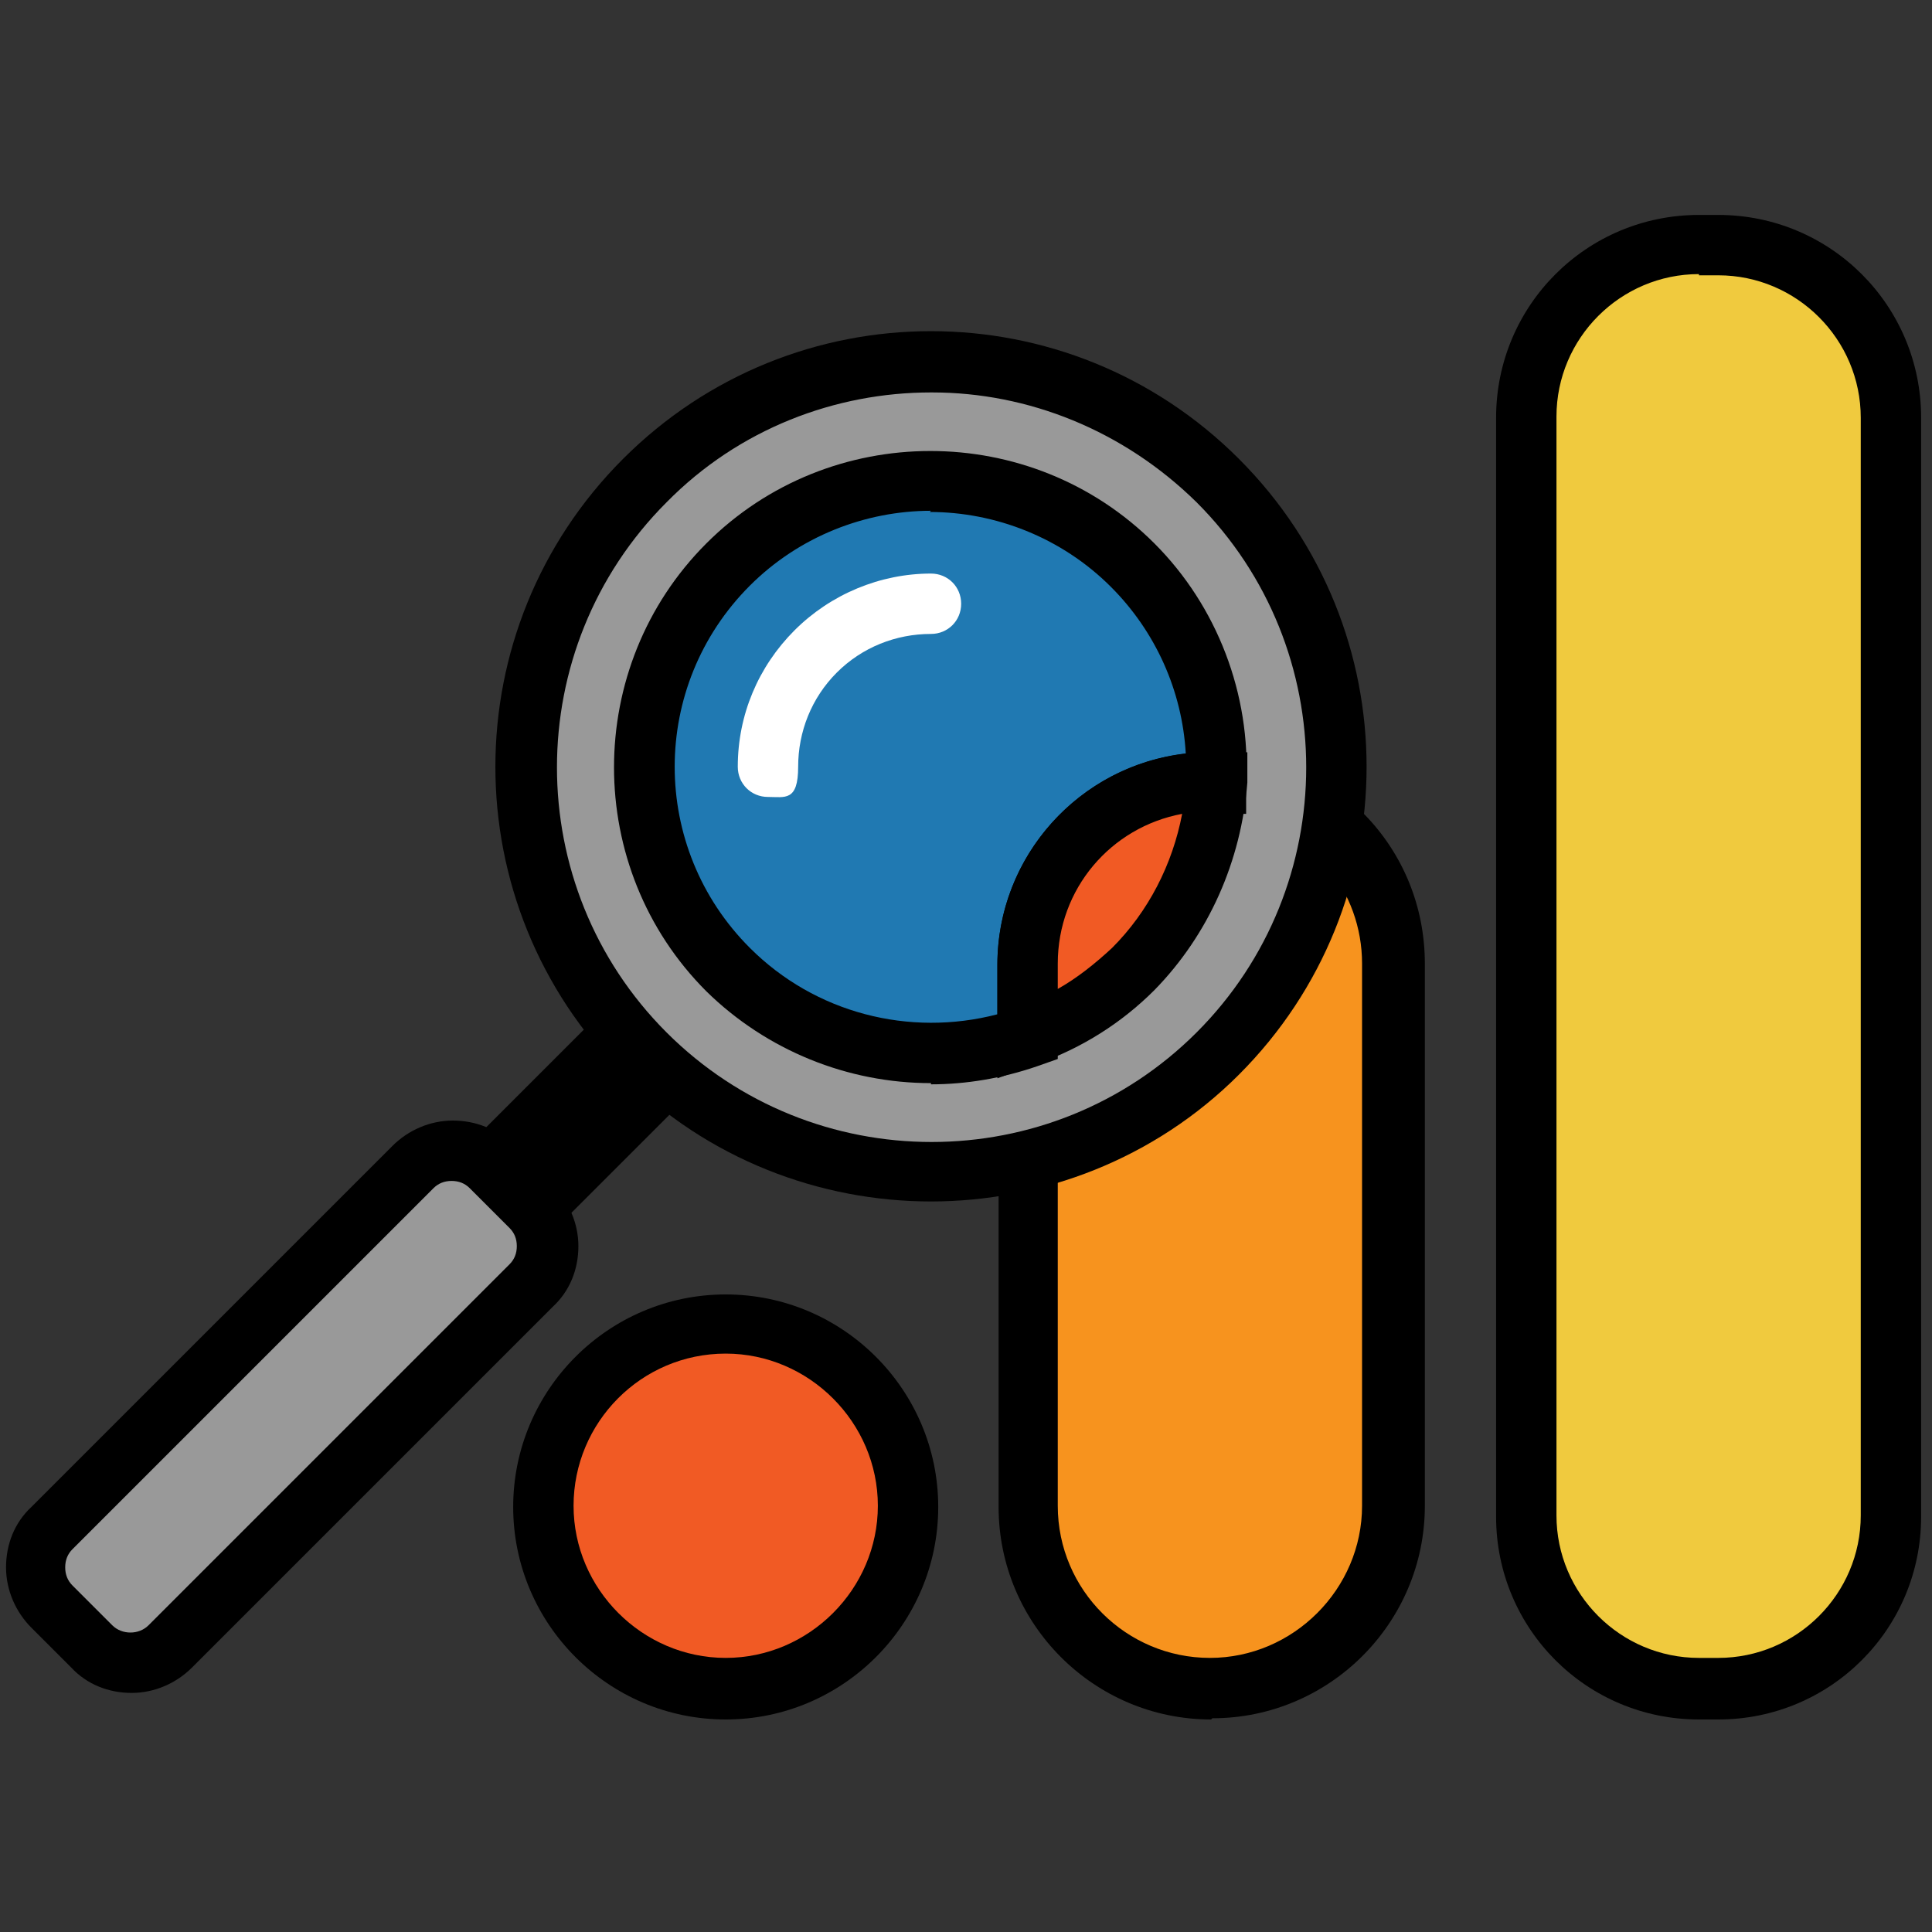
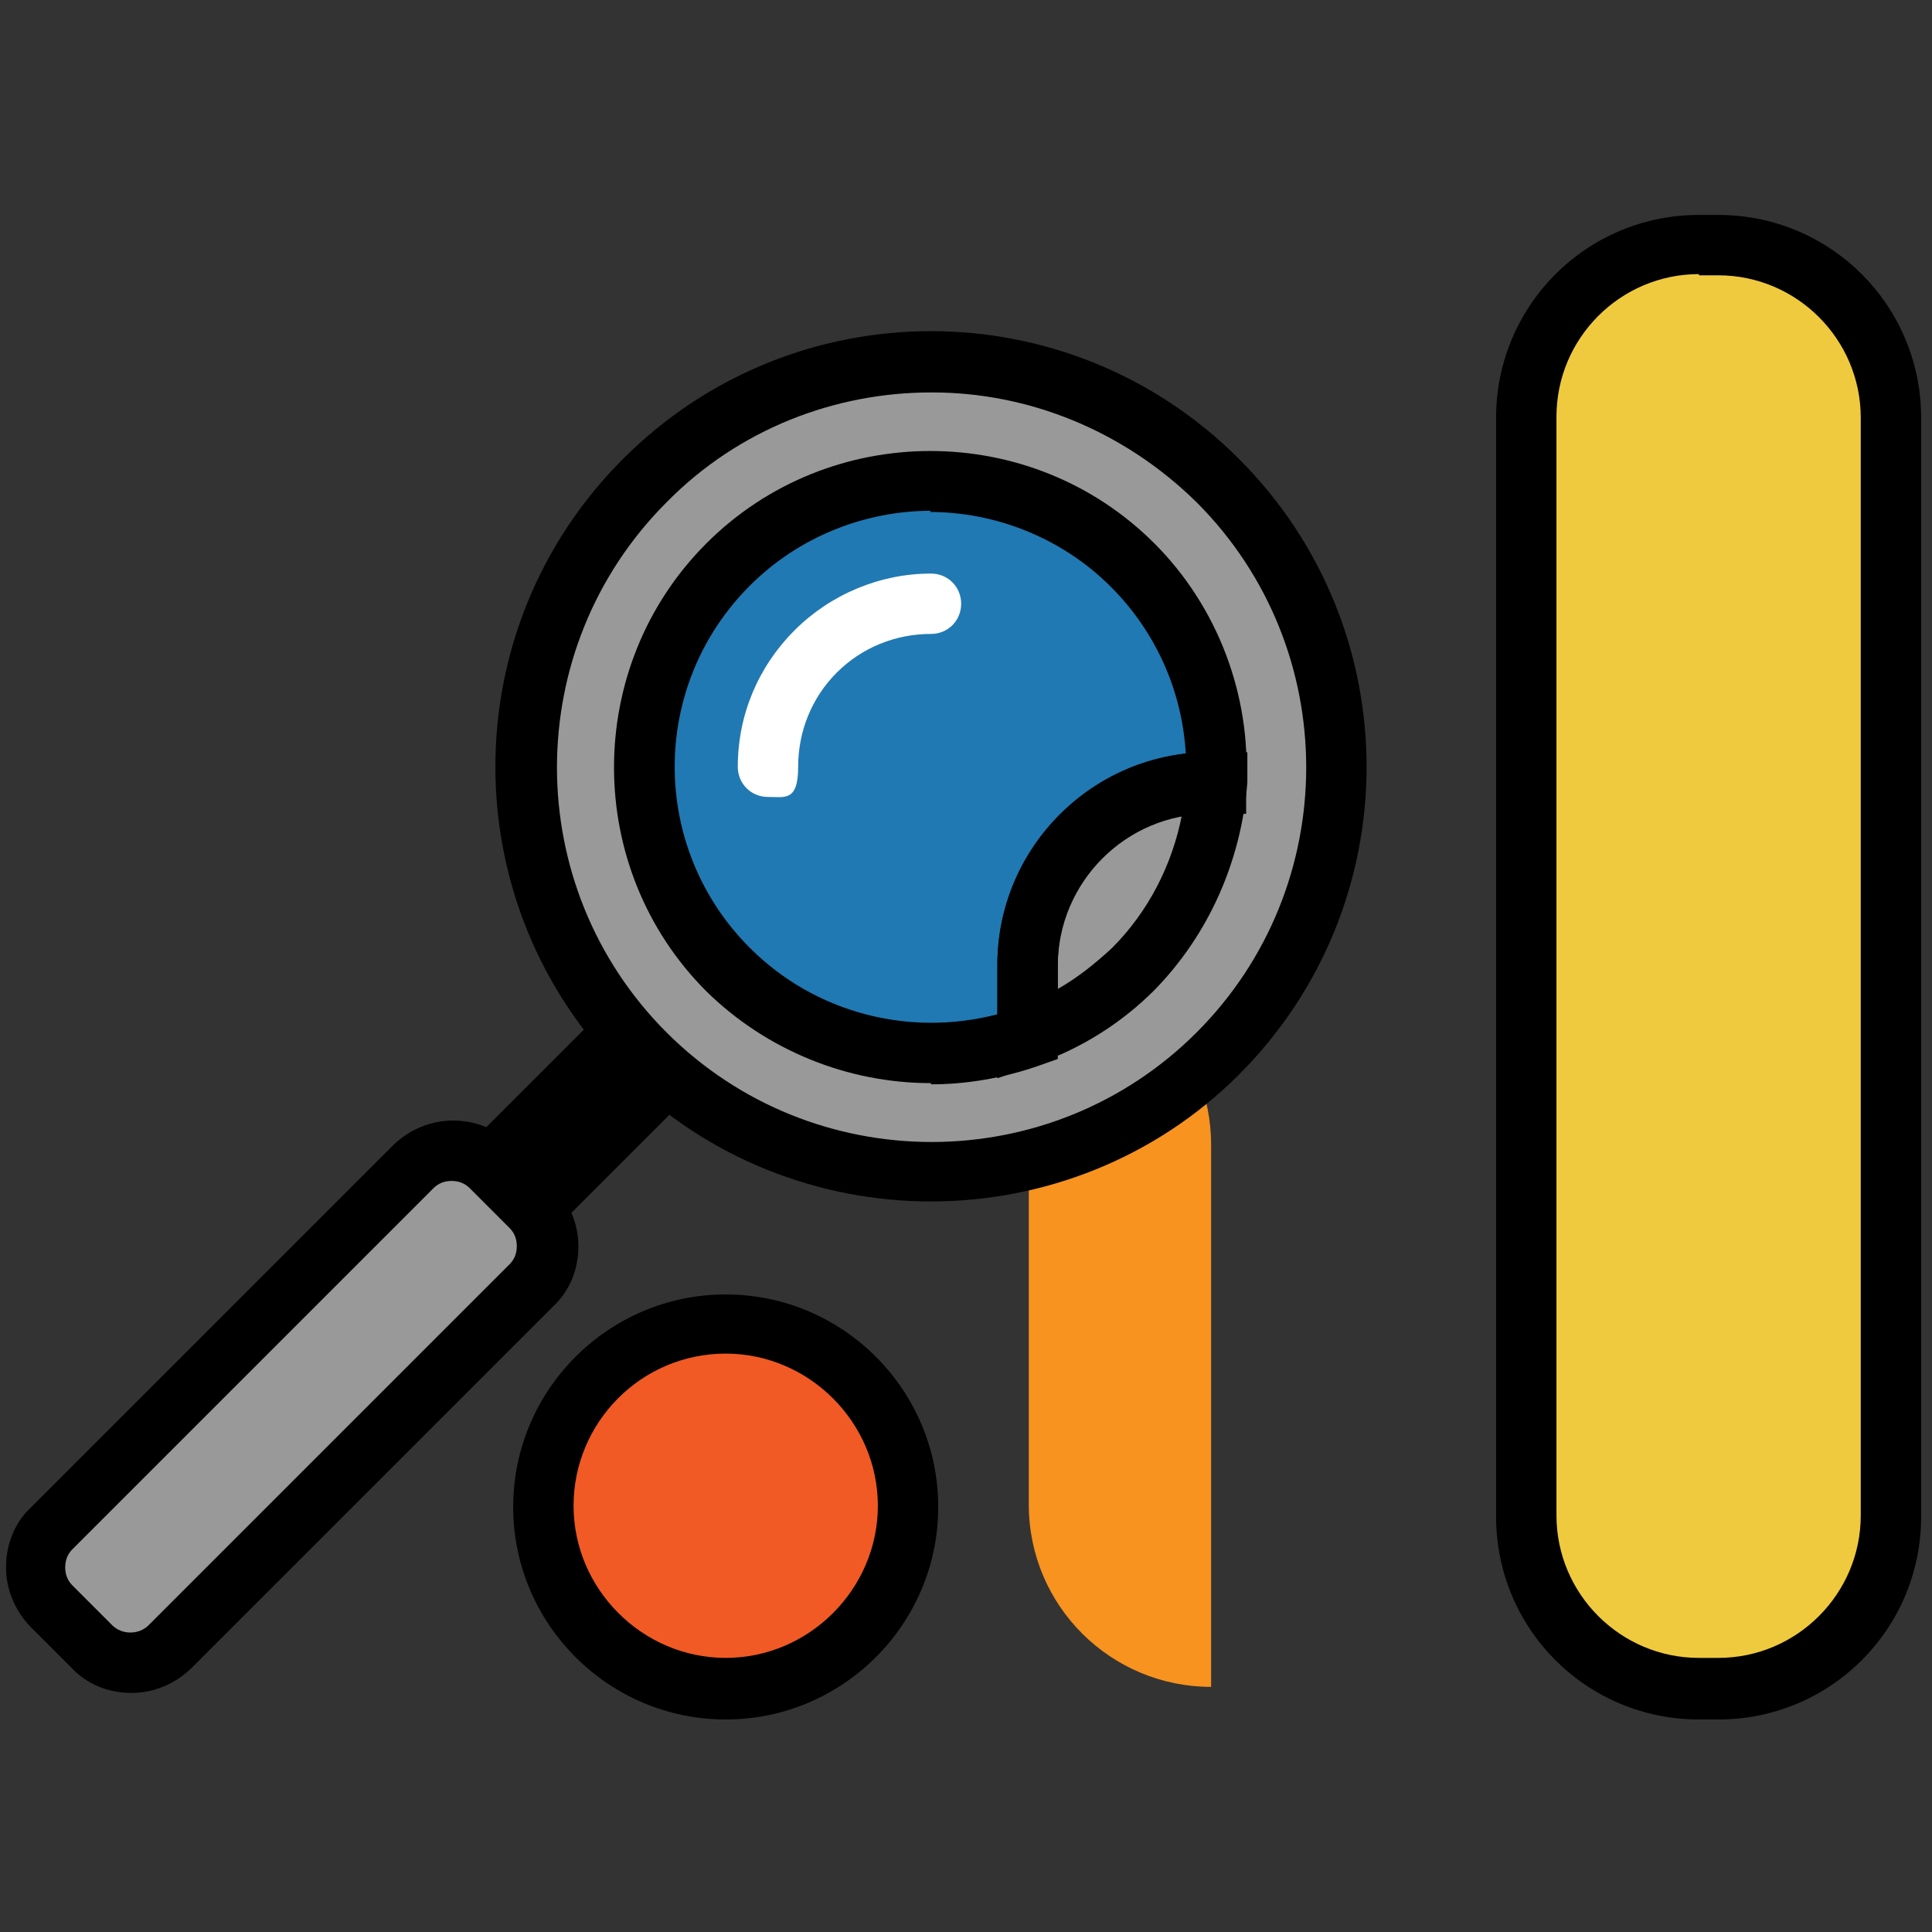
<svg xmlns="http://www.w3.org/2000/svg" id="Layer_1" version="1.1" viewBox="0 0 160 160">
  <rect x="0" y="0" width="160" height="160" fill="#333333" stroke="none" />
  <defs>
    <style> .st0 { fill: #2079b2; } .st1 { fill: #f15a24; } .st2 { fill: #fff; } .st3 { fill: #f7931e; } .st4 { fill: #999; } .st5 { fill: #f0ca3e; } </style>
  </defs>
  <g>
    <circle class="st1" cx="60.1" cy="124.8" r="15.1" />
    <path d="M60.1,142.4c-9.7,0-17.6-7.9-17.6-17.6s7.9-17.6,17.6-17.6,17.6,7.9,17.6,17.6-7.9,17.6-17.6,17.6ZM60.1,112.1c-7,0-12.6,5.7-12.6,12.6s5.7,12.6,12.6,12.6,12.6-5.7,12.6-12.6-5.7-12.6-12.6-12.6Z" />
  </g>
  <g>
    <rect class="st5" x="126.4" y="20.2" width="30.2" height="119.6" rx="14.3" ry="14.3" />
    <path d="M142.3,142.4h-1.6c-9.3,0-16.8-7.5-16.8-16.8V34.6c0-9.3,7.5-16.8,16.8-16.8h1.6c9.3,0,16.8,7.5,16.8,16.8v91c0,9.3-7.5,16.8-16.8,16.8ZM140.7,22.7c-6.5,0-11.8,5.3-11.8,11.8v91c0,6.5,5.3,11.8,11.8,11.8h1.6c6.5,0,11.8-5.3,11.8-11.8V34.6c0-6.5-5.3-11.8-11.8-11.8h-1.6Z" />
  </g>
  <g>
-     <rect class="st4" x="43.1" y="85.4" width="5" height="19.2" transform="translate(80.6 -4.4) rotate(45)" />
    <rect x="33.5" y="90.1" width="24.2" height="10" transform="translate(-53.9 60.1) rotate(-45)" />
  </g>
  <g>
-     <path class="st3" d="M100.8,64.7c-.3,5.7-2.6,11.2-6.9,15.5s-5.6,4.4-8.7,5.5v38.9c0,8.4,6.8,15.1,15.1,15.1s15.1-6.8,15.1-15.1v-44.9c0-8.2-6.5-14.8-14.6-15.1Z" />
-     <path d="M100.3,142.4c-9.7,0-17.6-7.9-17.6-17.6v-40.7l1.7-.6c3-1.1,5.6-2.7,7.8-4.9,3.7-3.7,5.9-8.6,6.2-13.9v-2.5c.1,0,2.6,0,2.6,0,9.5.3,17,8,17,17.6v44.9c0,9.7-7.9,17.6-17.6,17.6ZM87.6,87.5v37.2c0,7,5.7,12.6,12.6,12.6s12.6-5.7,12.6-12.6v-44.9c0-6-4.2-11.1-9.9-12.3-.8,5.5-3.4,10.6-7.3,14.5-2.3,2.3-5,4.1-8,5.5Z" />
+     <path class="st3" d="M100.8,64.7c-.3,5.7-2.6,11.2-6.9,15.5s-5.6,4.4-8.7,5.5v38.9c0,8.4,6.8,15.1,15.1,15.1v-44.9c0-8.2-6.5-14.8-14.6-15.1Z" />
  </g>
  <g>
    <rect class="st4" x="17.2" y="90.7" width="13.9" height="51.5" rx="4.6" ry="4.6" transform="translate(89.4 17) rotate(45)" />
    <path d="M10.9,140.2c-1.9,0-3.7-.7-5-2.1l-3.3-3.3c-1.3-1.3-2.1-3.1-2.1-5s.7-3.7,2.1-5l29.9-29.9c1.3-1.3,3.1-2.1,5-2.1s3.7.7,5,2.1l3.3,3.3c1.3,1.3,2.1,3.1,2.1,5s-.7,3.7-2.1,5l-29.9,29.9c-1.3,1.3-3.1,2.1-5,2.1ZM37.4,97.8c-.6,0-1.1.2-1.5.6l-29.9,29.9c-.4.4-.6.9-.6,1.5s.2,1.1.6,1.5l3.3,3.3c.8.8,2.2.8,3,0l29.9-29.9c.4-.4.6-.9.6-1.5s-.2-1.1-.6-1.5l-3.3-3.3c-.4-.4-.9-.6-1.5-.6Z" />
  </g>
  <g>
    <circle class="st4" cx="77.1" cy="63.5" r="33.5" />
    <path d="M77.1,99.5c-9.2,0-18.5-3.5-25.5-10.5-14.1-14.1-14.1-36.9,0-51,14.1-14.1,36.9-14.1,51,0,14.1,14.1,14.1,36.9,0,51h0c-7,7-16.3,10.5-25.5,10.5ZM77.1,32.5c-7.9,0-15.9,3-21.9,9.1-12.1,12.1-12.1,31.8,0,43.9,12.1,12.1,31.8,12.1,43.9,0,12.1-12.1,12.1-31.8,0-43.9-6.1-6-14-9.1-21.9-9.1Z" />
  </g>
  <g>
    <path class="st0" d="M100.3,64.7c.2,0,.3,0,.5,0,.3-6.5-1.9-13.1-6.9-18-9.3-9.3-24.3-9.3-33.5,0-9.3,9.3-9.3,24.3,0,33.5,6.7,6.7,16.4,8.5,24.8,5.5v-6c0-8.4,6.8-15.1,15.1-15.1Z" />
    <path d="M77.1,89.7c-6.9,0-13.6-2.7-18.6-7.6-10.2-10.2-10.2-26.9,0-37.1,10.2-10.2,26.9-10.2,37.1,0,5.2,5.2,8,12.5,7.6,19.9v2.5c-.1,0-2.6,0-2.6,0-.1,0-.2,0-.3,0h-.1c-7,0-12.6,5.7-12.6,12.6v7.7l-1.7.6c-2.9,1-5.9,1.5-8.8,1.5ZM77.1,42.3c-5.4,0-10.9,2.1-15,6.2-8.3,8.3-8.3,21.7,0,30,5.4,5.4,13.2,7.4,20.5,5.5v-4.1c0-9,6.8-16.5,15.6-17.5-.3-5.2-2.5-10.1-6.2-13.8-4.1-4.1-9.6-6.2-15-6.2Z" />
  </g>
  <g>
    <path class="st0" d="M77.1,50c-3.5,0-6.9,1.3-9.6,4-2.6,2.6-4,6.1-4,9.6" />
    <path class="st2" d="M63.6,66c-1.4,0-2.5-1.1-2.5-2.5,0-4.3,1.7-8.3,4.7-11.3,3-3,7.1-4.7,11.3-4.7h0c1.4,0,2.5,1.1,2.5,2.5,0,1.4-1.1,2.5-2.5,2.5,0,0,0,0,0,0-2.9,0-5.7,1.1-7.8,3.2-2.1,2.1-3.2,4.9-3.2,7.8s-1.1,2.5-2.5,2.5Z" />
  </g>
  <g>
-     <path class="st1" d="M100.8,64.7c-.2,0-.3,0-.5,0-8.4,0-15.1,6.8-15.1,15.1v6c3.2-1.1,6.2-3,8.7-5.5,4.3-4.3,6.6-9.9,6.9-15.5Z" />
    <path d="M82.6,89.4v-9.5c0-9.7,7.9-17.6,17.6-17.6s.3,0,.5,0h.1s2.5,0,2.5,0v2.5c-.5,6.5-3.2,12.6-7.7,17.2-2.7,2.7-6,4.8-9.7,6.1l-3.3,1.2ZM97.9,67.4c-5.9,1.1-10.3,6.2-10.3,12.4v2.1c1.6-.9,3.1-2.1,4.5-3.4,3-3,5-6.9,5.8-11.1Z" />
  </g>
</svg>